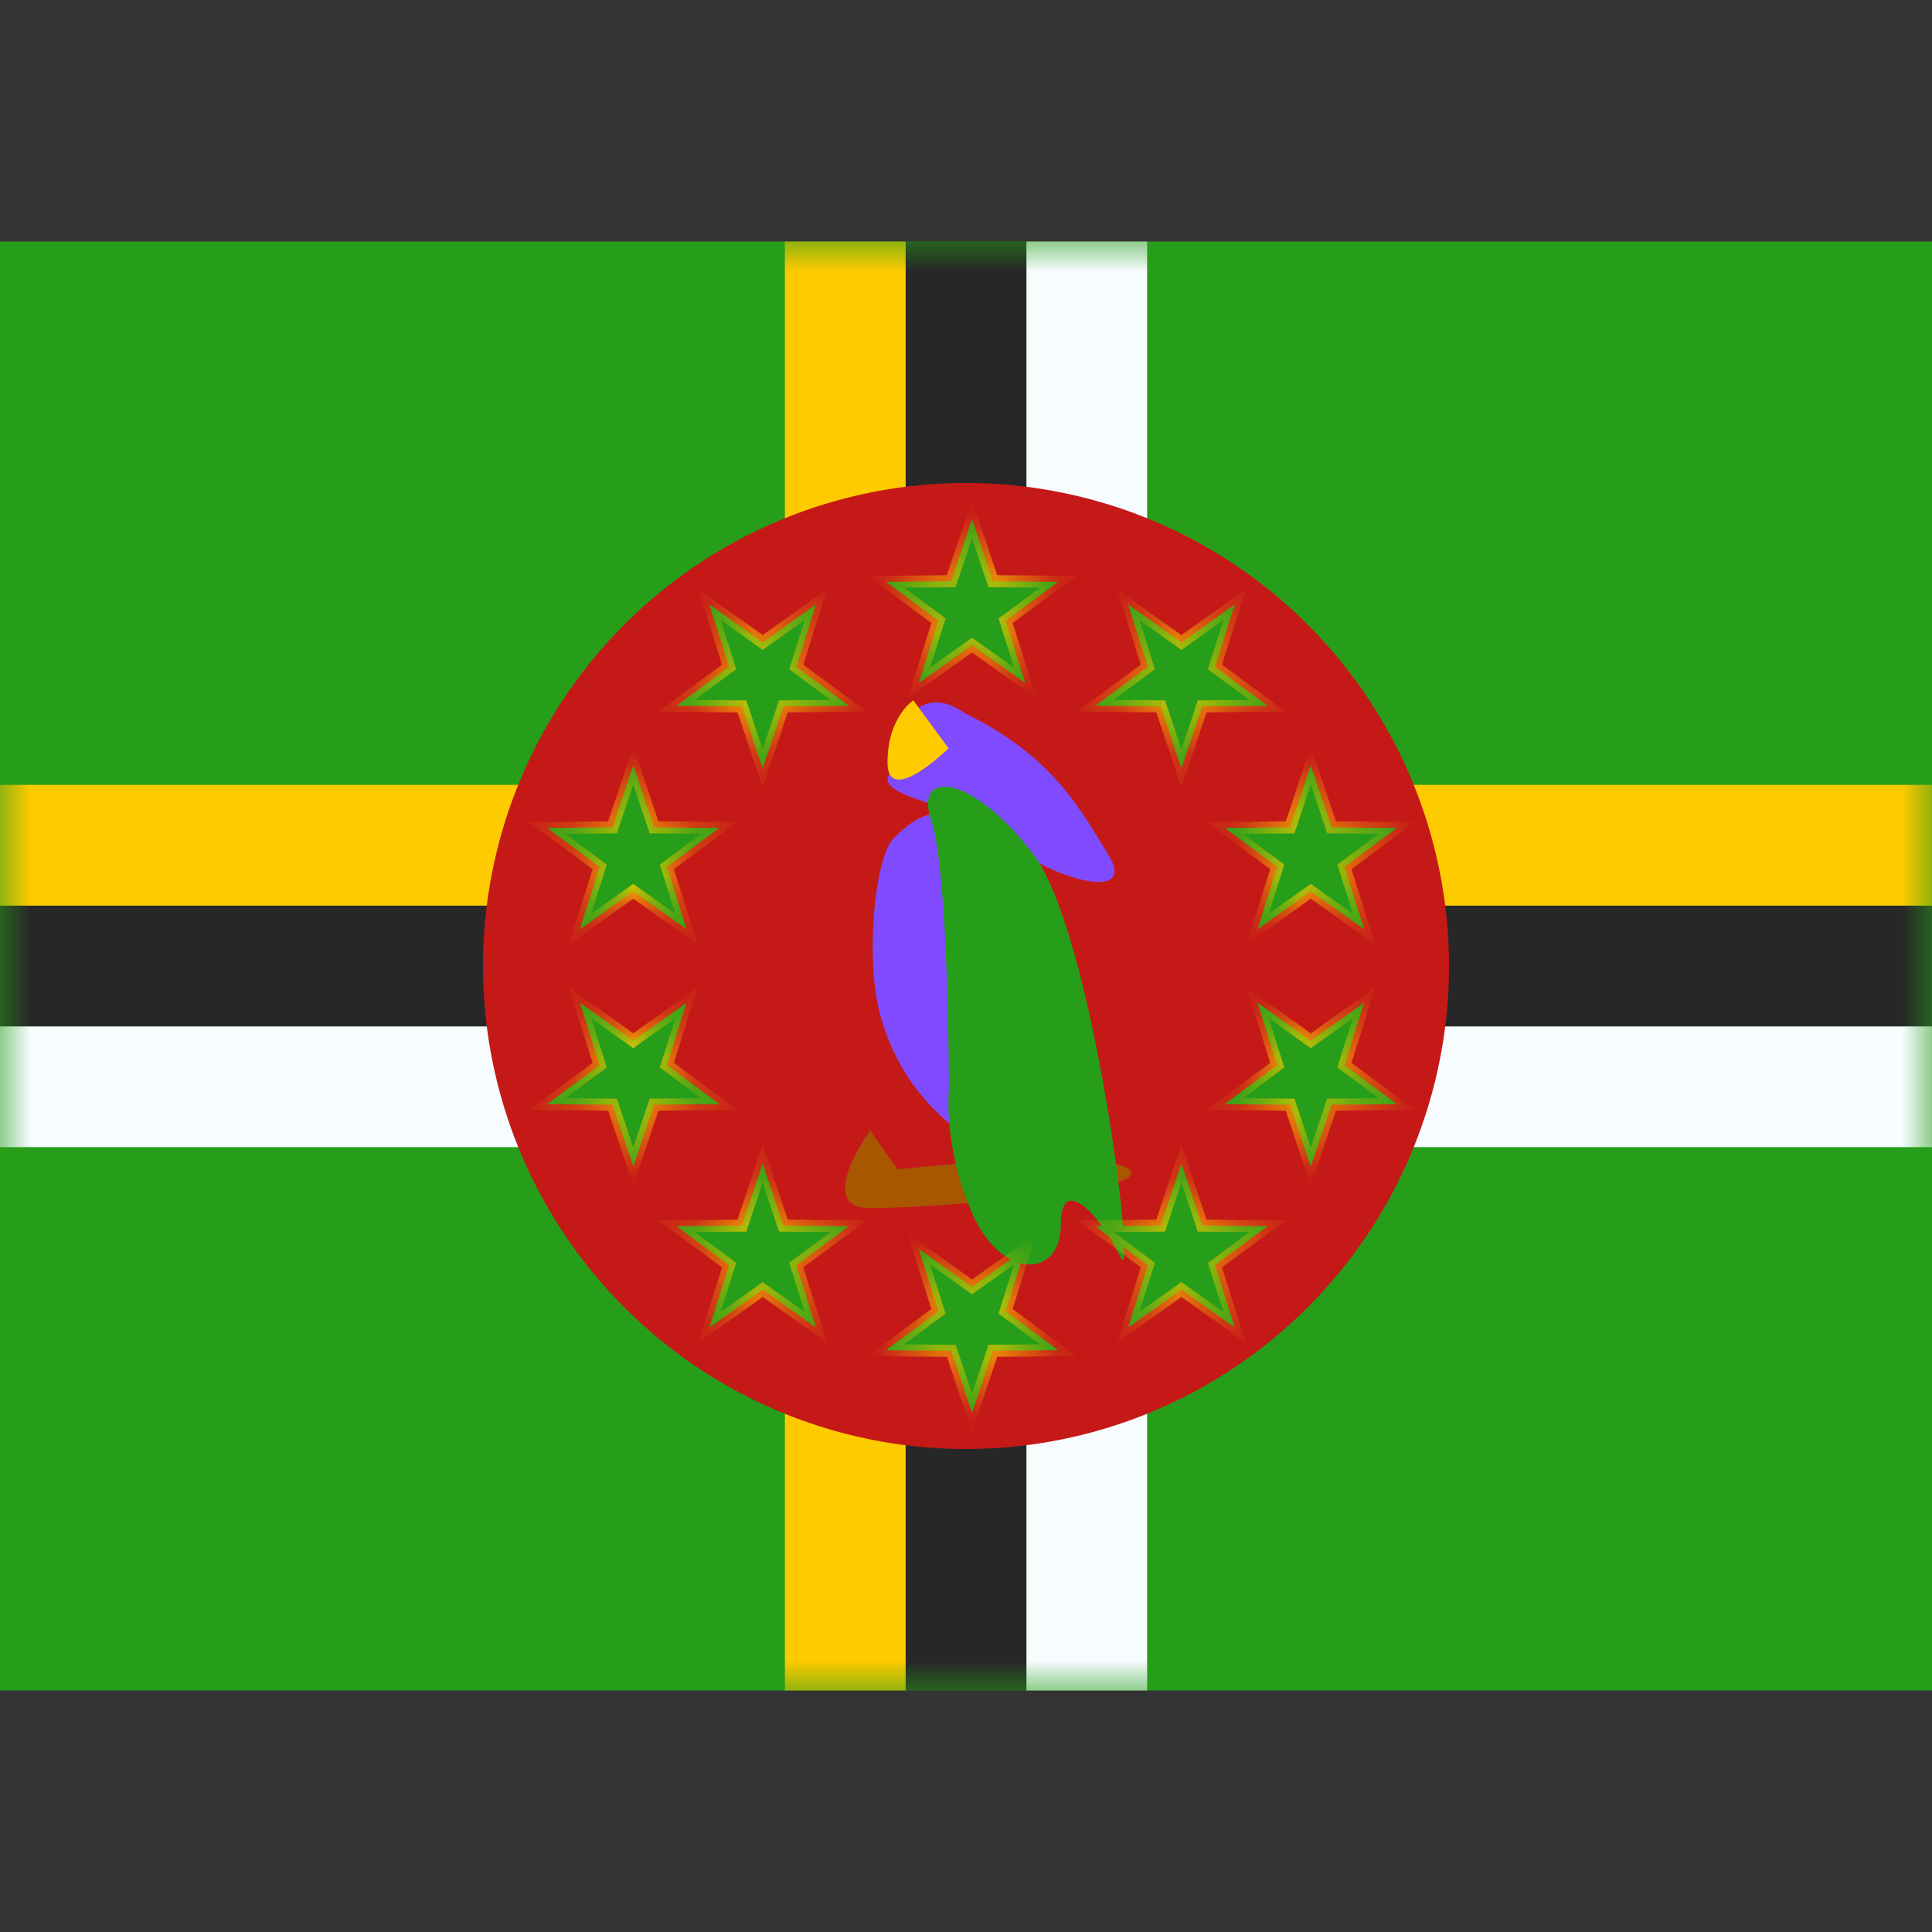
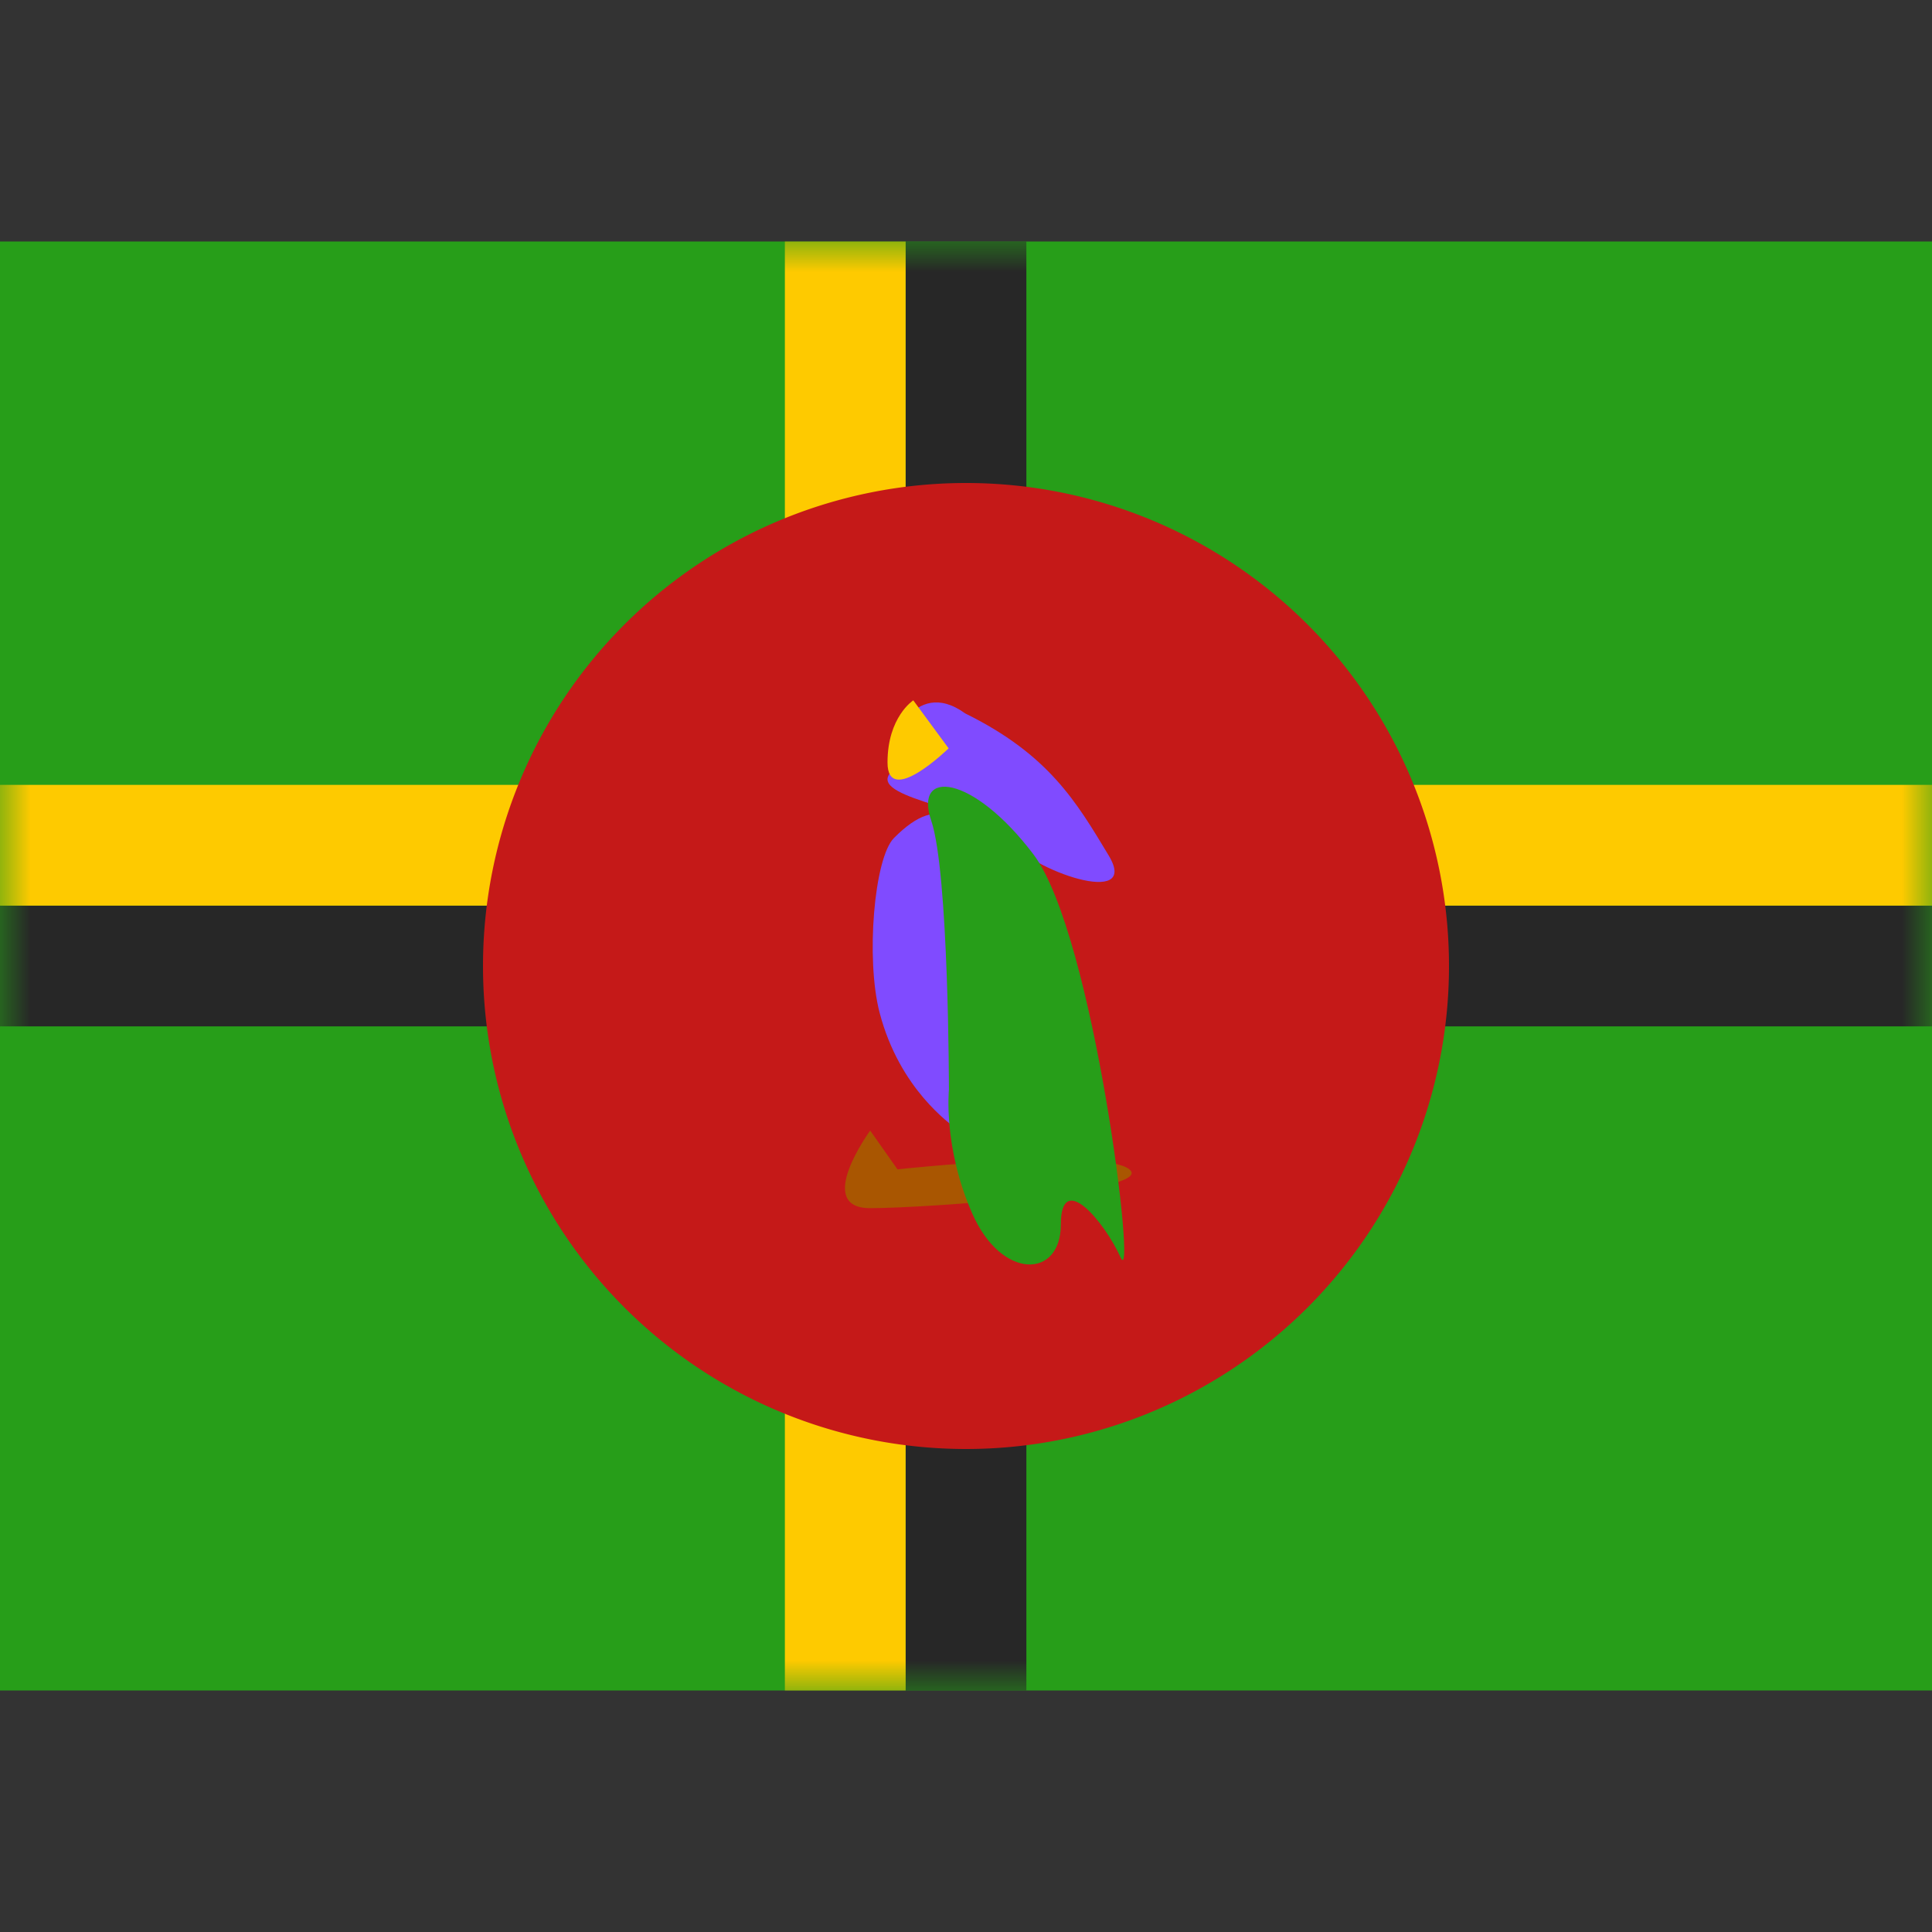
<svg xmlns="http://www.w3.org/2000/svg" fill="none" viewBox="0 0 32 32" id="Dm-Dominica--Streamline-Flagpack.svg" height="24" width="24" stroke-width="1">
  <rect x="0" y="0" width="32" height="32" fill="#333333" stroke="none" />
  <desc>DM Dominica Streamline Icon: https://streamlinehq.com</desc>
  <path fill="#279E19" fill-rule="evenodd" d="M0 4v24h32V4H0Z" clip-rule="evenodd" />
  <mask id="a" width="32" height="24" x="0" y="4" maskUnits="userSpaceOnUse" style="mask-type:luminance">
    <path fill="#fff" fill-rule="evenodd" d="M0 4v24h32V4H0Z" clip-rule="evenodd" />
  </mask>
  <g mask="url(#a)">
-     <path fill="#F7FCFF" fill-rule="evenodd" d="M17 4h2v13h13v2H19v9h-2v-9H0v-2h17V4Z" clip-rule="evenodd" />
    <path fill="#272727" fill-rule="evenodd" d="M15 4h2v11h15v2H17v11h-2V17H0v-2h15V4Z" clip-rule="evenodd" />
    <path fill="#FECA00" fill-rule="evenodd" d="M13 4h2v9h17v2H15v13h-2V15H0v-2h13V4Z" clip-rule="evenodd" />
    <path fill="#C51918" fill-rule="evenodd" d="M16 24a8 8 0 1 0 0-16 8 8 0 0 0 0 16Z" clip-rule="evenodd" />
    <path fill="#804BFF" fill-rule="evenodd" d="M14.726 12.413s.38-1.233 1.262-.596c1.384.682 1.841 1.465 2.375 2.352.535.887-1.31.237-1.654-.262-.344-.5-2.252-.661-1.983-1.078.27-.416 0-.416 0-.416Z" clip-rule="evenodd" />
    <path fill="#A95601" fill-rule="evenodd" d="M14.413 18.726s-.94 1.285 0 1.285 4.75-.276 4.293-.643c-.457-.366-3.841 0-3.841 0l-.452-.642Z" clip-rule="evenodd" />
    <path fill="#804BFF" fill-rule="evenodd" d="M15.818 18.685c-.057-.065-.915-.628-1.25-1.916-.23-.89-.089-2.556.237-2.887.796-.807 1.262-.333 1.262.878s.048 4.224-.249 3.925Z" clip-rule="evenodd" />
    <path fill="#279E19" fill-rule="evenodd" d="M15.717 18.054s-.098.945.387 2.047c.486 1.103 1.467 1.081 1.467.18 0-.903.716-.056.99.546.276.602-.436-5.348-1.446-6.679-1.01-1.331-1.985-1.417-1.691-.556.293.86.293 4.462.293 4.462Z" clip-rule="evenodd" />
    <path fill="#FECA00" fill-rule="evenodd" d="M15.127 11.6s-.427.274-.427 1.029c0 .755 1.012-.234 1.012-.234l-.585-.795Z" clip-rule="evenodd" />
    <mask id="b" fill="#fff">
      <path fill-rule="evenodd" d="m15.218 11.314.882-.629.882.629-.326-1.033.87-.644-1.082-.01L16.1 8.6l-.344 1.027-1.082.01.87.644-.326 1.033Zm2.923.376 1.083.01.344 1.027.344-1.027 1.083-.01-.87-.644.325-1.033-.882.629-.882-.629.326 1.033-.87.644Zm3.014 2.668-.87-.645 1.082-.01.344-1.026.344 1.027 1.083.01-.87.644.325 1.032-.882-.628-.881.628.325-1.032Zm-.325 2.252.325 1.032-.87.645 1.082.01.344 1.026.344-1.026 1.083-.01-.87-.645.325-1.032-.882.628-.881-.628Zm-1.606 3.69.344-1.027.344 1.027 1.083.01-.87.644.325 1.033-.882-.629-.882.629.326-1.033-.87-.644 1.082-.01Zm-2.242.387-.882.628-.882-.628.326 1.032-.87.645 1.082.01.344 1.026.344-1.027 1.083-.01-.87-.644.325-1.032Zm-4.006-.387 1.083.01-.87.644.325 1.033-.882-.629-.881.629.325-1.033-.87-.644 1.082-.01.344-1.027.344 1.027Zm-1.06-2.013-.87-.645.325-1.032-.882.628-.882-.628.325 1.032-.87.645 1.083.01.344 1.026.344-1.026 1.082-.01Zm-.87-3.93.325 1.033-.882-.628-.882.628.325-1.032-.87-.645 1.083-.01.344-1.026.344 1.027 1.082.01-.87.644Zm1.586-1.63.344-1.027 1.083-.01-.87-.644.325-1.033-.882.629-.881-.629.325 1.033-.87.644 1.082.01.344 1.027Z" clip-rule="evenodd" />
    </mask>
-     <path fill="#279E19" fill-rule="evenodd" d="m15.218 11.314.882-.629.882.629-.326-1.033.87-.644-1.082-.01L16.1 8.6l-.344 1.027-1.082.01.87.644-.326 1.033Zm2.923.376 1.083.01.344 1.027.344-1.027 1.083-.01-.87-.644.325-1.033-.882.629-.882-.629.326 1.033-.87.644Zm3.014 2.668-.87-.645 1.082-.01.344-1.026.344 1.027 1.083.01-.87.644.325 1.032-.882-.628-.881.628.325-1.032Zm-.325 2.252.325 1.032-.87.645 1.082.01.344 1.026.344-1.026 1.083-.01-.87-.645.325-1.032-.882.628-.881-.628Zm-1.606 3.69.344-1.027.344 1.027 1.083.01-.87.644.325 1.033-.882-.629-.882.629.326-1.033-.87-.644 1.082-.01Zm-2.242.387-.882.628-.882-.628.326 1.032-.87.645 1.082.01.344 1.026.344-1.027 1.083-.01-.87-.644.325-1.032Zm-4.006-.387 1.083.01-.87.644.325 1.033-.882-.629-.881.629.325-1.033-.87-.644 1.082-.01.344-1.027.344 1.027Zm-1.06-2.013-.87-.645.325-1.032-.882.628-.882-.628.325 1.032-.87.645 1.083.01.344 1.026.344-1.026 1.082-.01Zm-.87-3.93.325 1.033-.882-.628-.882.628.325-1.032-.87-.645 1.083-.01.344-1.026.344 1.027 1.082.01-.87.644Zm1.586-1.63.344-1.027 1.083-.01-.87-.644.325-1.033-.882.629-.881-.629.325 1.033-.87.644 1.082.01.344 1.027Z" clip-rule="evenodd" />
-     <path fill="#FECA00" d="m16.1 10.685.058-.081-.058-.042-.058.042.058.081Zm-.882.629-.095-.03-.09.284.243-.173-.058-.081Zm1.764 0-.058.081.243.173-.09-.284-.095.03Zm-.326-1.033-.06-.08-.056.042.021.068.095-.03Zm.87-.644.06.08.24-.178-.298-.002-.001.1Zm-1.082-.01-.095.032.023.067h.071v-.1ZM16.1 8.6l.095-.032-.095-.283-.095.283.095.032Zm-.344 1.027.001.1h.071l.023-.068-.095-.032Zm-1.082.01-.001-.1-.299.002.24.178.06-.08Zm.87.644.095.03.022-.068-.058-.043-.06.08Zm3.68 1.42.095-.033-.023-.067h-.071v.1Zm-1.083-.01-.06-.08-.24.177.3.002v-.1Zm1.427 1.036-.095.032.095.283.095-.283-.095-.032Zm.344-1.027-.001-.1h-.071l-.023.068.095.032Zm1.083-.01v.1l.3-.002-.24-.178-.06.08Zm-.87-.644-.096-.03-.021.068.057.043.06-.08Zm.325-1.033.095.03.09-.284-.243.173.058.081Zm-.882.629-.058.081.058.042.058-.042-.058-.081Zm-.882-.629.058-.081-.243-.173.09.284.095-.03Zm.326 1.033.06.08.056-.042-.021-.068-.095.03Zm1.273 2.667-.001-.1-.299.003.24.178.06-.08Zm.87.645.095.03.022-.068-.058-.043-.06.08Zm.212-.654.001.1.072-.001.022-.068-.095-.031Zm.344-1.027.095-.032-.095-.283-.095.283.095.032Zm.344 1.027-.095.031.023.068h.071l.001-.1Zm1.083.01.06.08.24-.178-.3-.003v.1Zm-.87.644-.06-.08-.057.042.021.068.096-.03Zm.325 1.032-.058.082.243.173-.09-.285-.095.03Zm-.882-.628.058-.082-.058-.04-.058.04.058.082Zm-.881.628-.096-.03-.09.285.244-.173-.058-.082Zm.325 2.252.06.08.057-.042-.022-.067-.095.03Zm-.325-1.032.058-.082-.244-.173.09.285.096-.03Zm-.545 1.677-.06-.08-.24.177.299.003v-.1Zm1.082.01.095-.032-.022-.068h-.072v.1Zm.344 1.026-.095.032.095.283.095-.283-.095-.032Zm.344-1.026v-.1h-.072l-.023.068.095.032Zm1.083-.01v.1l.3-.003-.24-.178-.06.08Zm-.87-.645-.096-.03-.021.069.057.042.06-.08Zm.325-1.032.095.03.09-.285-.243.173.058.082Zm-.882.628-.058.082.058.041.058-.041-.058-.082Zm-2.143 2.035.095-.032-.095-.283-.095.284.095.031Zm-.344 1.027.001.1h.071l.023-.068-.095-.032Zm.688 0-.095.032.023.067.071.001v-.1Zm1.083.01.06.08.24-.178-.3-.002v.1Zm-.87.644-.06-.08-.057.042.021.068.095-.03Zm.325 1.033-.058.081.243.174-.09-.285-.095.03Zm-.882-.629.058-.081-.058-.042-.058.042.058.081Zm-.882.629-.095-.03-.09.285.243-.174-.058-.081Zm.326-1.033.095.03.021-.068-.057-.042-.06.08Zm-.87-.644-.002-.1-.298.002.24.178.06-.08ZM16.1 21.315l-.058.081.058.042.058-.041-.058-.082Zm.882-.628.095.03.09-.285-.243.173.058.082Zm-1.764 0 .058-.082-.243-.173.09.285.095-.03Zm.326 1.032.06.08.057-.042-.022-.068-.095.03Zm-.87.645-.06-.08-.24.177.299.003v-.1Zm1.082.01.095-.032-.023-.068h-.07l-.002.1ZM16.1 23.4l-.095.032.095.283.095-.283-.095-.032Zm.344-1.027-.001-.1-.071.001-.023.068.095.031Zm1.083-.01v.1l.3-.002-.24-.178-.06.08Zm-.87-.644-.096-.03-.021.068.057.043.06-.08Zm-2.598-1.41.06.081.24-.178-.3-.002v.1Zm-1.083-.009-.095.032.023.067.071.001.001-.1Zm.212.654-.059-.08-.057.042.021.068.095-.03Zm.326 1.033-.058.081.243.174-.09-.285-.095.03Zm-.882-.629.058-.081-.058-.042-.058.042.058.081Zm-.881.629-.096-.03-.09.285.244-.174-.058-.081Zm.325-1.033.095.03.022-.068-.058-.042-.06.08Zm-.87-.644-.001-.1-.299.002.24.178.06-.08Zm1.082-.01.001.1h.072l.022-.068-.095-.032Zm.344-1.027.095-.032-.095-.283-.095.284.095.031Zm-1.587-1.63-.095-.03-.022.067.058.043.06-.08Zm.87.644.001.1.299-.003-.24-.178-.06.08Zm-.544-1.677.095.03.09-.285-.243.173.057.082Zm-.882.628-.058.082.058.041.058-.041-.058-.082Zm-.882-.628.058-.082-.243-.173.09.285.095-.03Zm.325 1.032.06.08.057-.042-.021-.067-.096.03Zm-.87.645-.06-.08-.24.177.3.003v-.1Zm1.083.01.095-.032-.023-.068h-.071l-.001.1Zm.344 1.026-.095.032.095.283.095-.283-.095-.032Zm.344-1.026-.001-.1h-.072l-.022.068.095.032Zm.537-2.907-.057.082.243.173-.09-.285-.095.03Zm-.325-1.032-.06-.08-.057.042.022.068.095-.03Zm-.556.404.058-.082-.058-.04-.058.04.058.082Zm-.882.628-.095-.03-.09.285.243-.173-.058-.082Zm.325-1.032.096.03.021-.068-.057-.043-.06.08Zm-.87-.645v-.1l-.3.003.24.178.06-.08Zm1.083-.01v.1h.072l.023-.068-.095-.031Zm.344-1.026.095-.032-.095-.283-.095.283.095.032Zm.344 1.027-.095.031.023.068h.07l.002-.1Zm1.082.01.06.08.24-.178-.299-.003v.1Zm1.061-2.014v-.1h-.072l-.023.068.095.032Zm-.344 1.027-.095.032.095.283.095-.283-.095-.032Zm1.427-1.037v.1l.3-.002-.24-.178-.06.08Zm-.87-.644-.096-.03-.021.068.057.043.06-.08Zm.325-1.033.095.03.09-.284-.243.173.058.081Zm-.882.629-.058.081.058.042.058-.042-.058-.081Zm-.881-.629.058-.081-.244-.173.09.284.096-.03Zm.325 1.033.06.08.057-.042-.022-.068-.095.03Zm-.87.644-.06-.08-.24.178.299.002v-.1Zm1.082.01.095-.032-.022-.067h-.072v.1Zm3.754-1.096-.882.628.116.163.882-.628-.116-.163Zm.998.628-.882-.628-.116.163.882.628.116-.163Zm-.479-.921.325 1.033.191-.06-.325-1.033-.19.06Zm.906-.755-.87.645.119.16.87-.644-.119-.16Zm-1.024.17 1.083.01.002-.2-1.083-.01-.002.2Zm-.438-1.094.344 1.027.19-.064-.344-1.027-.19.064Zm-.154 1.027.344-1.027-.19-.064-.344 1.027.19.064Zm-1.177.078 1.083-.01-.002-.2-1.082.01.001.2Zm.93.463-.871-.644-.119.16.87.645.12-.16Zm-.29 1.144.325-1.033-.19-.06-.326 1.033.19.06Zm3.911.256-1.083-.01-.002.2 1.083.01.002-.2Zm.438 1.095-.344-1.027-.19.064.344 1.027.19-.064Zm.154-1.027-.344 1.027.19.064.344-1.027-.19-.064Zm1.177-.078-1.083.01.002.2 1.082-.01-.001-.2Zm-.93-.463.871.644.12-.16-.871-.645-.12.16Zm.29-1.144-.325 1.033.19.06.326-1.033-.19-.06Zm-.728.74.882-.628-.116-.163-.882.628.116.163Zm-.998-.628.882.628.116-.163-.882-.628-.116.163Zm.479.921-.325-1.033-.191.06.325 1.033.191-.06Zm-.906.755.87-.645-.119-.16-.87.644.119.16Zm2.024 2.023.87.644.12-.16-.87-.645-.12.16Zm1.141-.19-1.082.01.002.2 1.082-.01-.002-.2Zm.25-.959-.343 1.027.19.063.343-1.026-.19-.064Zm.534 1.027-.344-1.027-.19.064.344 1.026.19-.063Zm.989-.059-1.083-.01-.002.2 1.083.01.002-.2Zm-.812.825.87-.644-.119-.161-.87.644.12.161Zm.361.922-.325-1.032-.19.06.325 1.033.19-.06Zm-1.035-.517.882.629.116-.163-.882-.628-.116.162Zm-.765.629.881-.629-.116-.162-.881.628.116.163Zm.171-1.144-.325 1.032.191.06.325-1.032-.19-.06Zm.191 3.285-.325-1.033-.19.06.325 1.033.19-.06Zm-.906.754.87-.644-.119-.16-.87.643.12.161Zm1.024-.17-1.082-.01-.002.2 1.082.01.002-.2Zm.438 1.095-.344-1.027-.19.063.345 1.027.19-.064Zm.154-1.027-.344 1.026.19.064.344-1.027-.19-.063Zm1.177-.078-1.083.01.002.2 1.083-.01-.002-.2Zm-.929-.464.87.644.12-.16-.87-.645-.12.16Zm.29-1.143-.326 1.033.191.06.325-1.033-.19-.06Zm-.729.74.882-.629-.116-.163-.882.629.116.163Zm-.997-.629.881.629.116-.163-.881-.629-.116.163Zm-1.299 2.55-.344 1.027.19.064.344-1.027-.19-.064Zm.534 1.027-.344-1.027-.19.064.344 1.027.19-.064Zm.988-.058-1.082-.01-.002.2 1.083.01.002-.2Zm-.811.824.87-.644-.119-.16-.87.644.119.16Zm.361.923-.325-1.033-.191.06.325 1.033.191-.06Zm-1.035-.517.882.628.116-.163-.882-.628-.116.163Zm-.766.628.882-.628-.116-.163-.882.628.116.163Zm.172-1.144-.325 1.033.19.06.326-1.033-.19-.06Zm-.834-.534.87.644.12-.16-.871-.645-.12.161Zm1.141-.19-1.082.01.001.2 1.083-.01-.002-.2Zm-3.065 1.197.882-.629-.116-.163-.882.629.116.162Zm-.998-.629.882.628.116-.162-.882-.629-.116.163Zm.48.921-.326-1.032-.191.06.325 1.032.191-.06Zm-.907.755.87-.644-.119-.161-.87.644.119.161Zm1.024-.17-1.083-.01-.001.2 1.082.01.002-.2Zm.438 1.094-.344-1.026-.19.063.344 1.027.19-.064Zm.154-1.026-.344 1.026.19.064.344-1.027-.19-.063Zm1.177-.078-1.083.01.002.2 1.083-.01-.002-.2Zm-.93-.464.871.644.12-.16-.871-.645-.12.16Zm.29-1.143-.325 1.032.19.06.326-1.032-.19-.06Zm-2.826-.447-1.083-.01-.002.2 1.083.01.002-.2Zm-.812.824.87-.644-.119-.16-.87.644.119.16Zm.361.923-.325-1.033-.19.06.324 1.033.191-.06Zm-1.035-.517.882.628.116-.163-.882-.628-.116.163Zm-.765.628.881-.628-.116-.163-.882.628.117.163Zm.171-1.144-.325 1.033.19.06.326-1.033-.19-.06Zm-.834-.534.87.644.12-.16-.87-.645-.12.161Zm1.141-.19-1.082.01.002.2 1.082-.01-.002-.2Zm.25-.959-.344 1.027.19.064.344-1.027-.19-.064Zm.534 1.027-.344-1.027-.19.064.344 1.027.19-.064Zm-2.085-2.545.87.644.119-.16-.87-.645-.12.16Zm.29-1.143-.326 1.033.19.06.326-1.033-.19-.06Zm-.73.74.883-.629-.117-.163-.881.629.116.163Zm-.997-.629.882.629.116-.163-.882-.629-.116.163Zm.479.922-.325-1.033-.191.06.325 1.033.19-.06Zm-.906.754.87-.644-.119-.16-.87.643.119.161Zm1.024-.17-1.083-.01-.002.2 1.083.01.002-.2Zm.438 1.095-.344-1.027-.19.063.344 1.027.19-.064Zm.154-1.027-.344 1.026.19.064.344-1.027-.19-.063Zm1.177-.078-1.083.01.002.2 1.082-.01-.002-.2Zm-.45-2.827-.324-1.032-.191.06.325 1.033.19-.06Zm-1.034-.517.882.629.116-.163-.882-.628-.116.162Zm-.766.629.882-.629-.116-.162-.882.628.116.163Zm.172-1.144-.325 1.032.19.06.326-1.032-.19-.06Zm-.834-.534.87.644.119-.16-.87-.645-.12.16Zm1.141-.19-1.083.01.002.2 1.083-.01-.002-.2Zm.25-.959-.344 1.027.19.063.344-1.026-.19-.064Zm.534 1.027-.344-1.027-.19.064.344 1.026.19-.063Zm.988-.059-1.082-.01-.002.2 1.082.01.002-.2Zm-.811.825.87-.644-.12-.161-.87.644.12.161Zm1.776-2.77-.344 1.027.19.064.344-1.027-.19-.064Zm1.177-.078-1.083.01.002.2 1.083-.01-.002-.2Zm-.929-.463.87.644.12-.16-.871-.645-.119.16Zm.29-1.144-.326 1.033.19.06.326-1.033-.19-.06Zm-.729.74.882-.628-.116-.163-.882.628.116.163Zm-.998-.628.882.628.116-.163-.881-.628-.117.163Zm.48.921-.326-1.033-.19.06.324 1.033.191-.06Zm-.907.755.87-.645-.119-.16-.87.644.12.16Zm1.024-.17-1.082-.01-.002.2 1.082.01.002-.2Zm.438 1.094-.344-1.027-.19.064.344 1.027.19-.064Z" mask="url(#b)" />
  </g>
</svg>